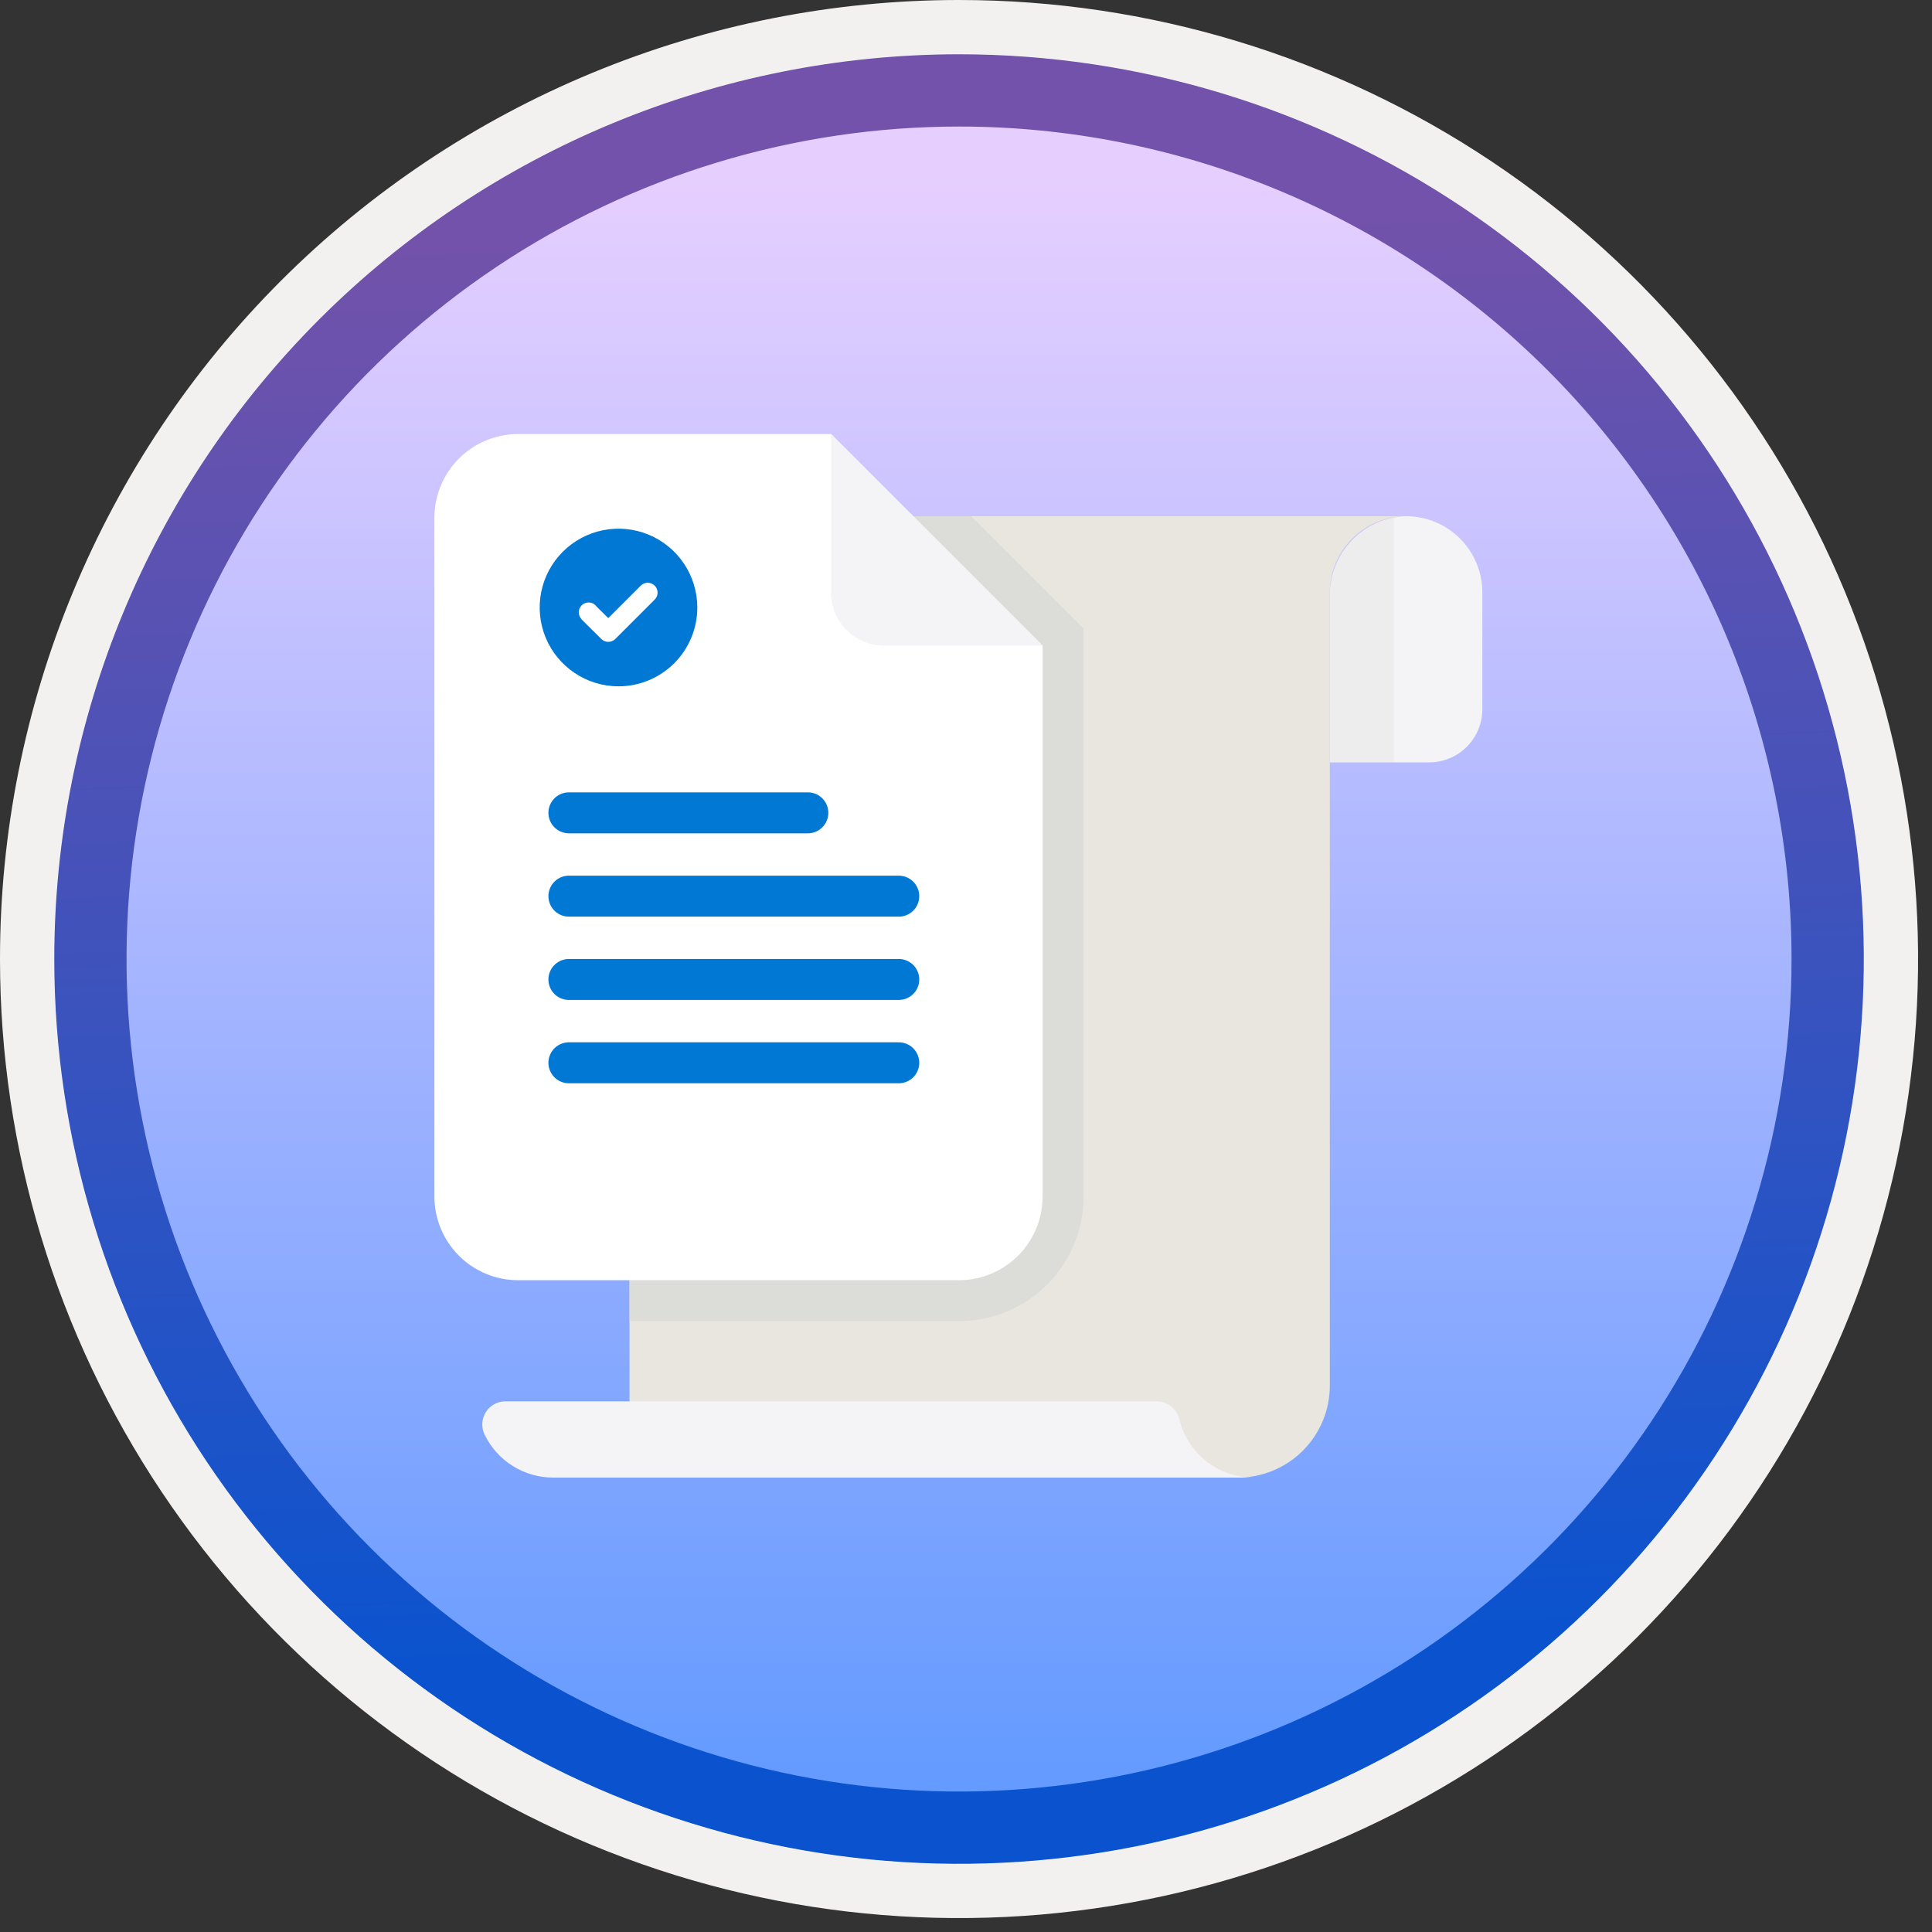
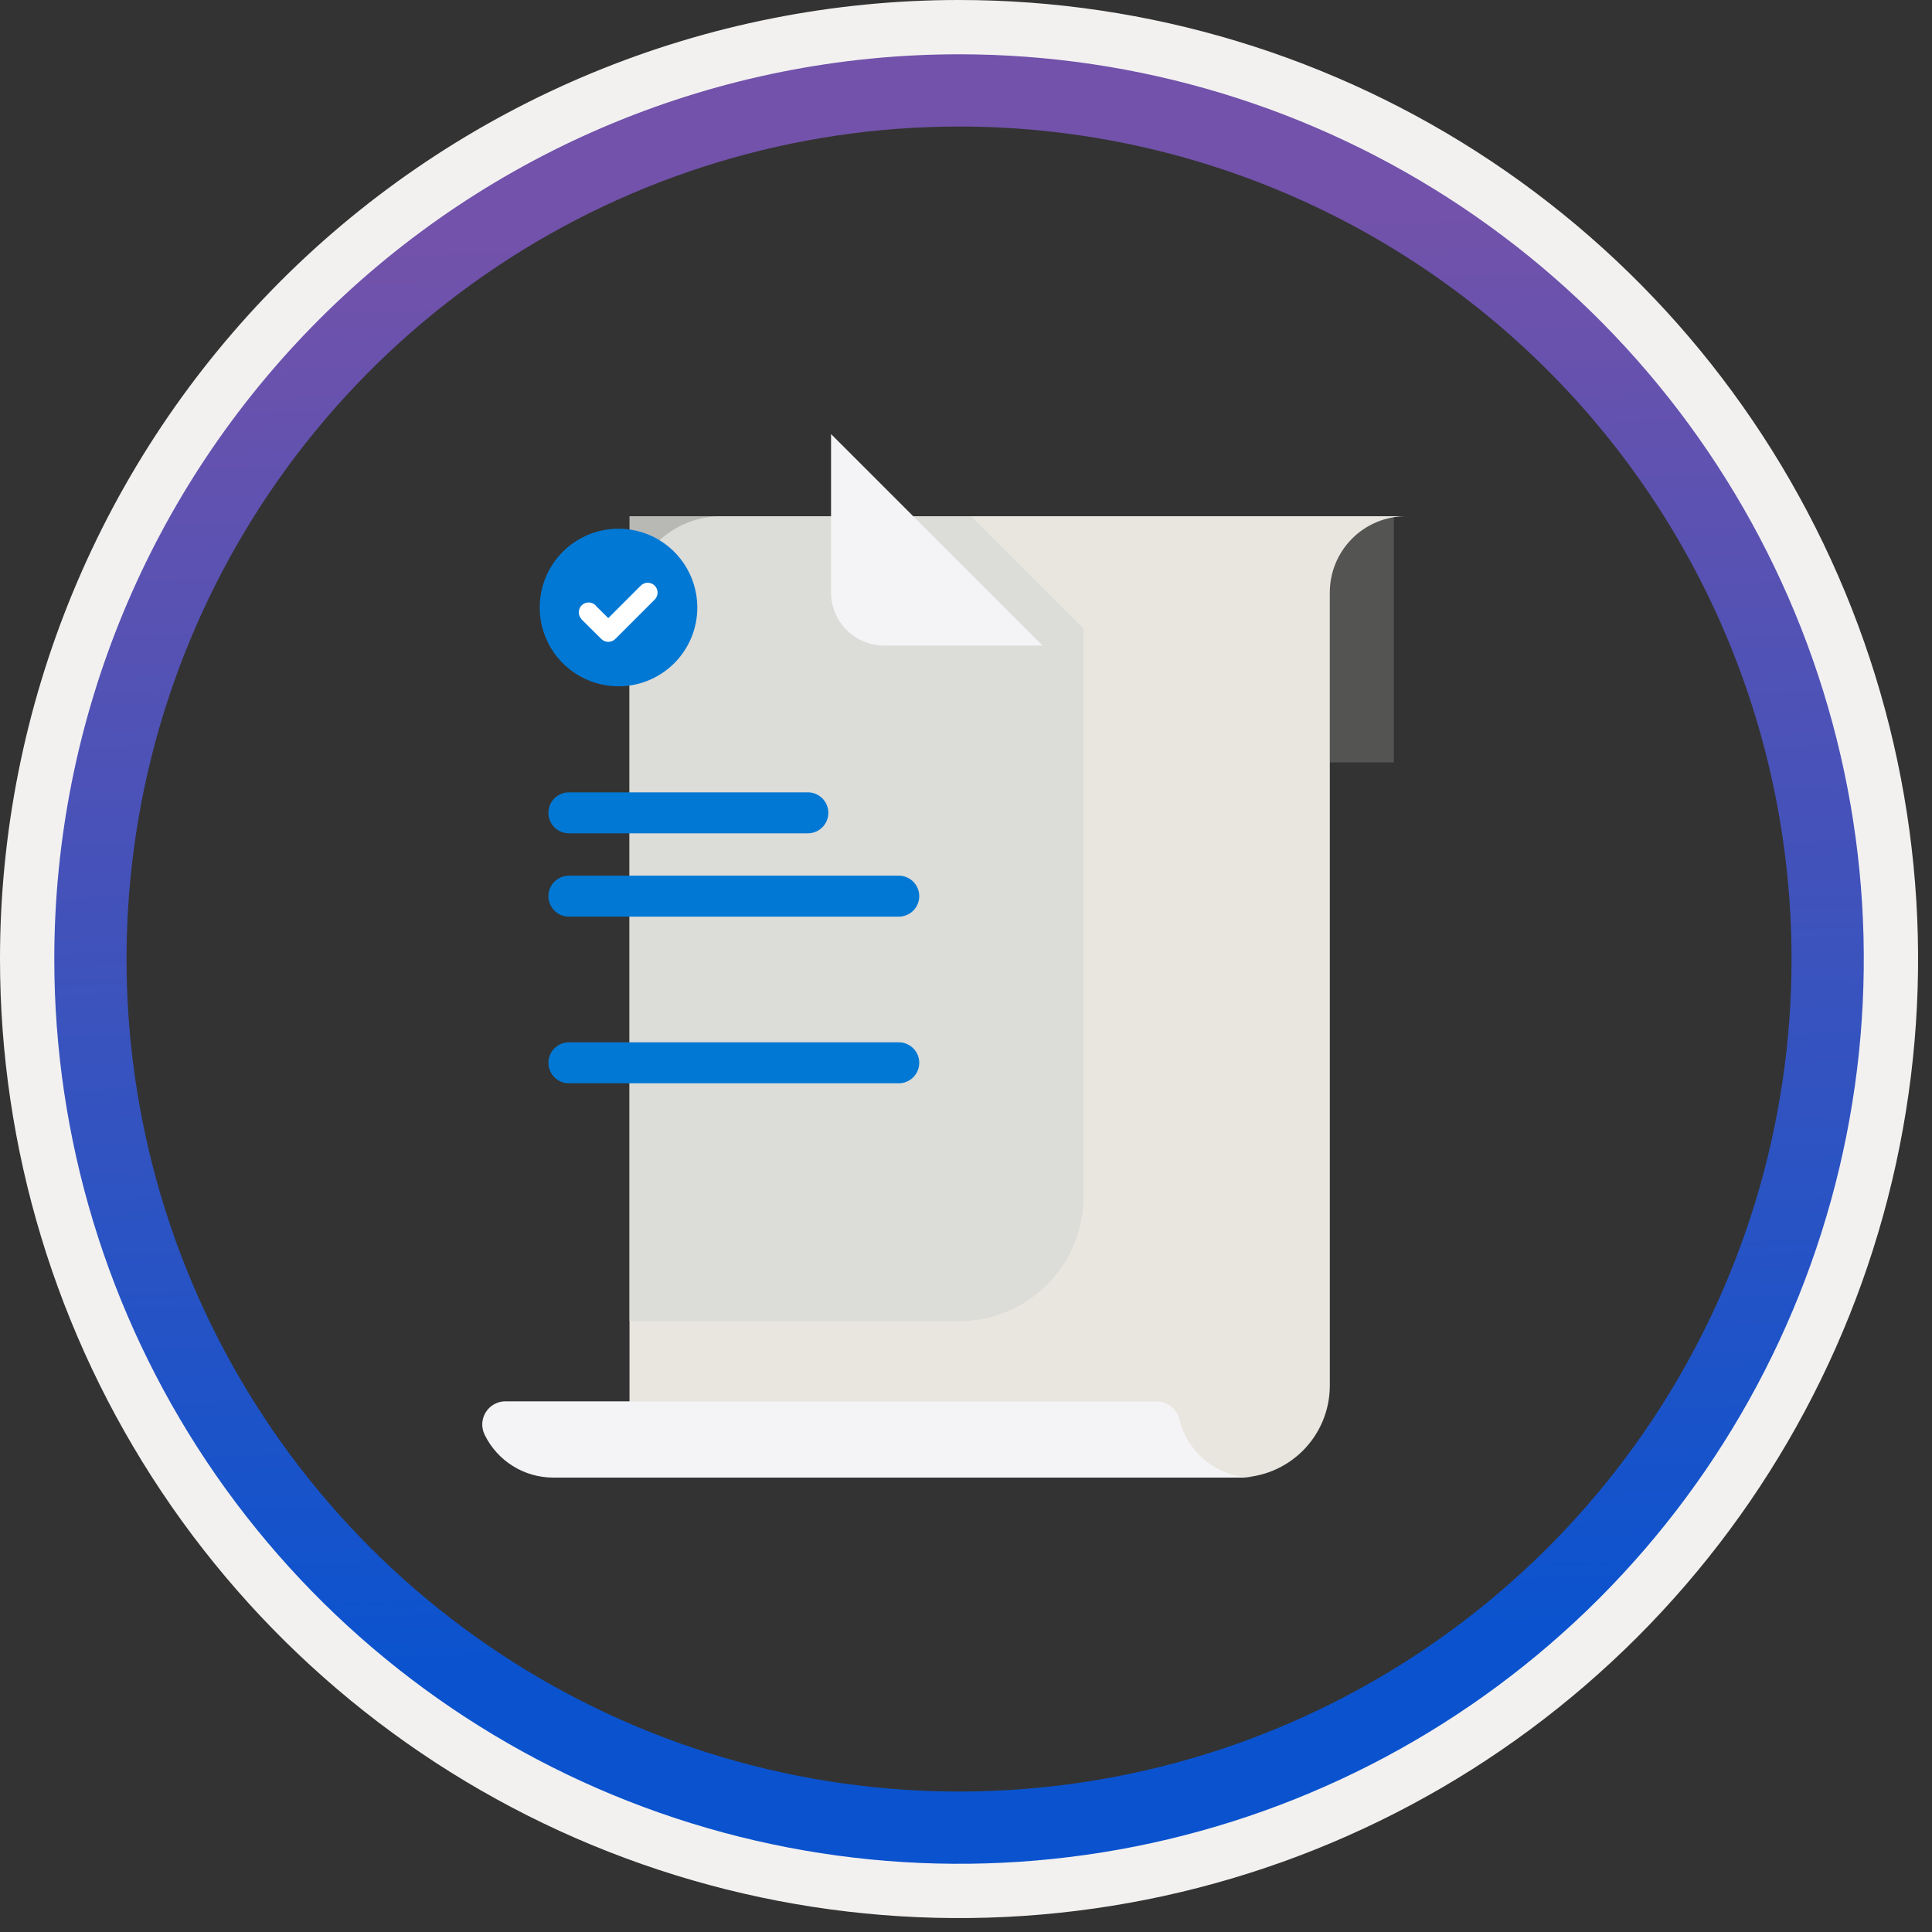
<svg xmlns="http://www.w3.org/2000/svg" width="100" height="100" viewBox="0 0 100 100" fill="none">
  <rect x="0" y="0" width="100" height="100" fill="#333333" stroke="none" />
  <g clip-path="url(#clip0_1363_969)">
    <path fill-rule="evenodd" clip-rule="evenodd" d="M95.54 49.64C95.54 58.718 92.848 67.592 87.805 75.141C82.761 82.689 75.592 88.572 67.205 92.046C58.818 95.52 49.589 96.429 40.685 94.658C31.782 92.887 23.603 88.515 17.184 82.096C10.765 75.677 6.393 67.498 4.622 58.594C2.851 49.691 3.76 40.462 7.234 32.075C10.708 23.688 16.591 16.519 24.139 11.475C31.688 6.432 40.562 3.74 49.64 3.74C55.668 3.74 61.636 4.927 67.205 7.234C72.774 9.54 77.834 12.921 82.096 17.184C86.358 21.446 89.739 26.506 92.046 32.075C94.353 37.644 95.54 43.612 95.54 49.64V49.64ZM49.64 -0C59.458 -0 69.055 2.911 77.219 8.366C85.382 13.82 91.744 21.573 95.501 30.643C99.258 39.714 100.242 49.695 98.326 59.324C96.411 68.953 91.683 77.798 84.741 84.741C77.799 91.683 68.954 96.411 59.324 98.326C49.695 100.241 39.714 99.258 30.644 95.501C21.573 91.744 13.82 85.382 8.366 77.218C2.911 69.055 -3.61668e-06 59.458 3.3895e-07 49.64C-0.001 43.121 1.283 36.666 3.777 30.643C6.271 24.62 9.928 19.147 14.537 14.537C19.147 9.928 24.62 6.271 30.643 3.777C36.666 1.283 43.121 -0.001 49.64 -0V-0Z" fill="#F2F1F0" />
-     <path d="M49.64 96.45C40.382 96.45 31.331 93.704 23.634 88.561C15.936 83.417 9.936 76.106 6.393 67.553C2.85 59 1.923 49.588 3.729 40.508C5.535 31.427 9.994 23.087 16.54 16.54C23.087 9.993 31.427 5.535 40.508 3.729C49.588 1.923 59 2.85 67.553 6.393C76.107 9.936 83.418 15.936 88.561 23.634C93.704 31.331 96.45 40.382 96.45 49.64C96.45 55.787 95.24 61.874 92.888 67.554C90.535 73.233 87.087 78.394 82.74 82.74C78.394 87.087 73.233 90.535 67.554 92.887C61.874 95.24 55.787 96.45 49.64 96.45Z" fill="url(#paint0_linear_1363_969)" />
    <path fill-rule="evenodd" clip-rule="evenodd" d="M92.73 49.64C92.73 58.162 90.203 66.493 85.468 73.579C80.733 80.665 74.003 86.188 66.13 89.45C58.256 92.711 49.592 93.564 41.233 91.902C32.875 90.239 25.197 86.135 19.171 80.109C13.144 74.083 9.04 66.405 7.378 58.046C5.715 49.688 6.568 41.023 9.83 33.15C13.091 25.276 18.614 18.546 25.7 13.812C32.786 9.077 41.117 6.55 49.64 6.55C55.299 6.549 60.902 7.664 66.13 9.829C71.358 11.994 76.109 15.168 80.11 19.17C84.111 23.171 87.285 27.921 89.451 33.149C91.616 38.377 92.73 43.981 92.73 49.64ZM49.64 2.81C58.902 2.81 67.956 5.556 75.657 10.702C83.358 15.848 89.361 23.162 92.905 31.719C96.45 40.276 97.377 49.692 95.57 58.776C93.763 67.86 89.303 76.204 82.754 82.754C76.204 89.303 67.86 93.763 58.776 95.57C49.692 97.377 40.276 96.449 31.719 92.905C23.162 89.361 15.848 83.358 10.702 75.657C5.556 67.956 2.81 58.902 2.81 49.64C2.811 37.22 7.745 25.309 16.527 16.527C25.309 7.745 37.22 2.811 49.64 2.81V2.81Z" fill="url(#paint1_linear_1363_969)" />
-     <path fill-rule="evenodd" clip-rule="evenodd" d="M72.566 26.724C71.532 26.816 70.571 27.297 69.877 28.07C69.184 28.843 68.81 29.851 68.831 30.89V39.46H73.975C74.705 39.46 75.404 39.17 75.92 38.654C76.436 38.138 76.726 37.438 76.726 36.709V30.666C76.726 30.13 76.617 29.599 76.405 29.107C76.193 28.614 75.883 28.17 75.494 27.801C75.105 27.432 74.644 27.146 74.141 26.961C73.638 26.776 73.102 26.695 72.566 26.724V26.724Z" fill="#F4F3F5" />
    <path opacity="0.2" d="M72.145 26.718H68.831V39.46H72.145V26.718Z" fill="#D9D9D6" />
    <path fill-rule="evenodd" clip-rule="evenodd" d="M37.342 26.719C36.08 26.719 34.87 27.22 33.977 28.113C33.084 29.005 32.583 30.216 32.583 31.478V72.532C32.583 73.051 32.481 73.564 32.282 74.043C32.084 74.522 31.793 74.957 31.427 75.324C31.06 75.69 30.625 75.981 30.146 76.18C29.667 76.378 29.154 76.48 28.635 76.48H64.071C65.334 76.48 66.544 75.978 67.437 75.086C68.329 74.193 68.831 72.983 68.831 71.721V30.666C68.831 29.619 69.247 28.615 69.987 27.875C70.727 27.134 71.732 26.719 72.779 26.719H37.342Z" fill="#E8E6DF" />
    <path fill-rule="evenodd" clip-rule="evenodd" d="M61.051 73.486C60.993 73.219 60.847 72.98 60.636 72.807C60.426 72.634 60.163 72.537 59.89 72.532H26.155C25.951 72.533 25.752 72.585 25.575 72.685C25.397 72.784 25.248 72.927 25.141 73.099C25.034 73.272 24.973 73.469 24.963 73.672C24.953 73.875 24.995 74.077 25.084 74.26C25.408 74.925 25.913 75.487 26.541 75.879C27.169 76.272 27.895 76.48 28.635 76.48H64.883C64.002 76.48 63.146 76.185 62.451 75.642C61.757 75.1 61.264 74.341 61.051 73.486V73.486Z" fill="#F4F3F5" />
    <path opacity="0.8" d="M32.583 26.719V68.384H49.642C51.35 68.382 52.987 67.702 54.195 66.495C55.403 65.287 56.082 63.65 56.084 61.943V32.538L50.264 26.719H32.583Z" fill="#D9D9D6" />
-     <path fill-rule="evenodd" clip-rule="evenodd" d="M26.806 22.466C25.661 22.47 24.564 22.926 23.754 23.736C22.945 24.546 22.488 25.643 22.485 26.788V61.942C22.488 63.087 22.945 64.185 23.754 64.995C24.564 65.804 25.661 66.261 26.806 66.264H49.643C50.788 66.261 51.885 65.804 52.695 64.995C53.505 64.185 53.961 63.087 53.964 61.942V33.416L43.015 22.466H26.806Z" fill="white" />
    <path fill-rule="evenodd" clip-rule="evenodd" d="M45.752 33.416H53.964L43.015 22.466V30.678C43.017 31.404 43.306 32.099 43.819 32.612C44.332 33.125 45.027 33.414 45.752 33.416Z" fill="#F4F3F5" />
    <path fill-rule="evenodd" clip-rule="evenodd" d="M32.013 35.524C31.206 35.524 30.418 35.285 29.747 34.836C29.076 34.388 28.553 33.751 28.244 33.005C27.936 32.26 27.855 31.44 28.012 30.648C28.17 29.857 28.558 29.13 29.129 28.56C29.699 27.989 30.426 27.601 31.217 27.443C32.009 27.286 32.829 27.367 33.574 27.675C34.32 27.984 34.957 28.507 35.405 29.178C35.853 29.849 36.093 30.637 36.093 31.444C36.093 32.526 35.663 33.564 34.898 34.329C34.133 35.094 33.095 35.524 32.013 35.524Z" fill="#0078D4" />
    <path fill-rule="evenodd" clip-rule="evenodd" d="M33.887 30.313C33.792 30.217 33.662 30.163 33.527 30.163C33.391 30.163 33.261 30.217 33.166 30.313L31.484 31.994L30.876 31.392C30.862 31.371 30.846 31.351 30.828 31.333C30.733 31.237 30.604 31.183 30.47 31.183C30.335 31.182 30.206 31.235 30.11 31.329C30.014 31.424 29.959 31.552 29.957 31.687C29.956 31.821 30.008 31.951 30.101 32.048L30.095 32.054L31.125 33.074C31.22 33.169 31.35 33.223 31.485 33.223C31.621 33.223 31.75 33.169 31.846 33.074L33.886 31.035L33.887 31.034C33.935 30.986 33.972 30.93 33.998 30.869C34.024 30.807 34.037 30.74 34.037 30.673C34.037 30.606 34.024 30.54 33.998 30.478C33.972 30.416 33.935 30.36 33.887 30.313V30.313Z" fill="white" />
    <path d="M29.446 42.072H41.814" stroke="#0078D4" stroke-width="2.12" stroke-miterlimit="10" stroke-linecap="round" />
    <path d="M29.446 46.385H46.52" stroke="#0078D4" stroke-width="2.12" stroke-miterlimit="10" stroke-linecap="round" />
-     <path d="M29.446 50.697H46.52" stroke="#0078D4" stroke-width="2.12" stroke-miterlimit="10" stroke-linecap="round" />
    <path d="M29.446 55.01H46.52" stroke="#0078D4" stroke-width="2.12" stroke-miterlimit="10" stroke-linecap="round" />
  </g>
  <defs>
    <linearGradient id="paint0_linear_1363_969" x1="49.64" y1="91.471" x2="49.64" y2="9.099" gradientUnits="userSpaceOnUse">
      <stop stop-color="#659BFF" />
      <stop offset="1" stop-color="#E6CFFF" />
    </linearGradient>
    <linearGradient id="paint1_linear_1363_969" x1="50.801" y1="85.092" x2="48.407" y2="12.003" gradientUnits="userSpaceOnUse">
      <stop stop-color="#0B53CE" />
      <stop offset="1" stop-color="#7252AA" />
    </linearGradient>
    <clipPath id="clip0_1363_969">
      <rect width="99.28" height="99.28" fill="white" />
    </clipPath>
  </defs>
</svg>